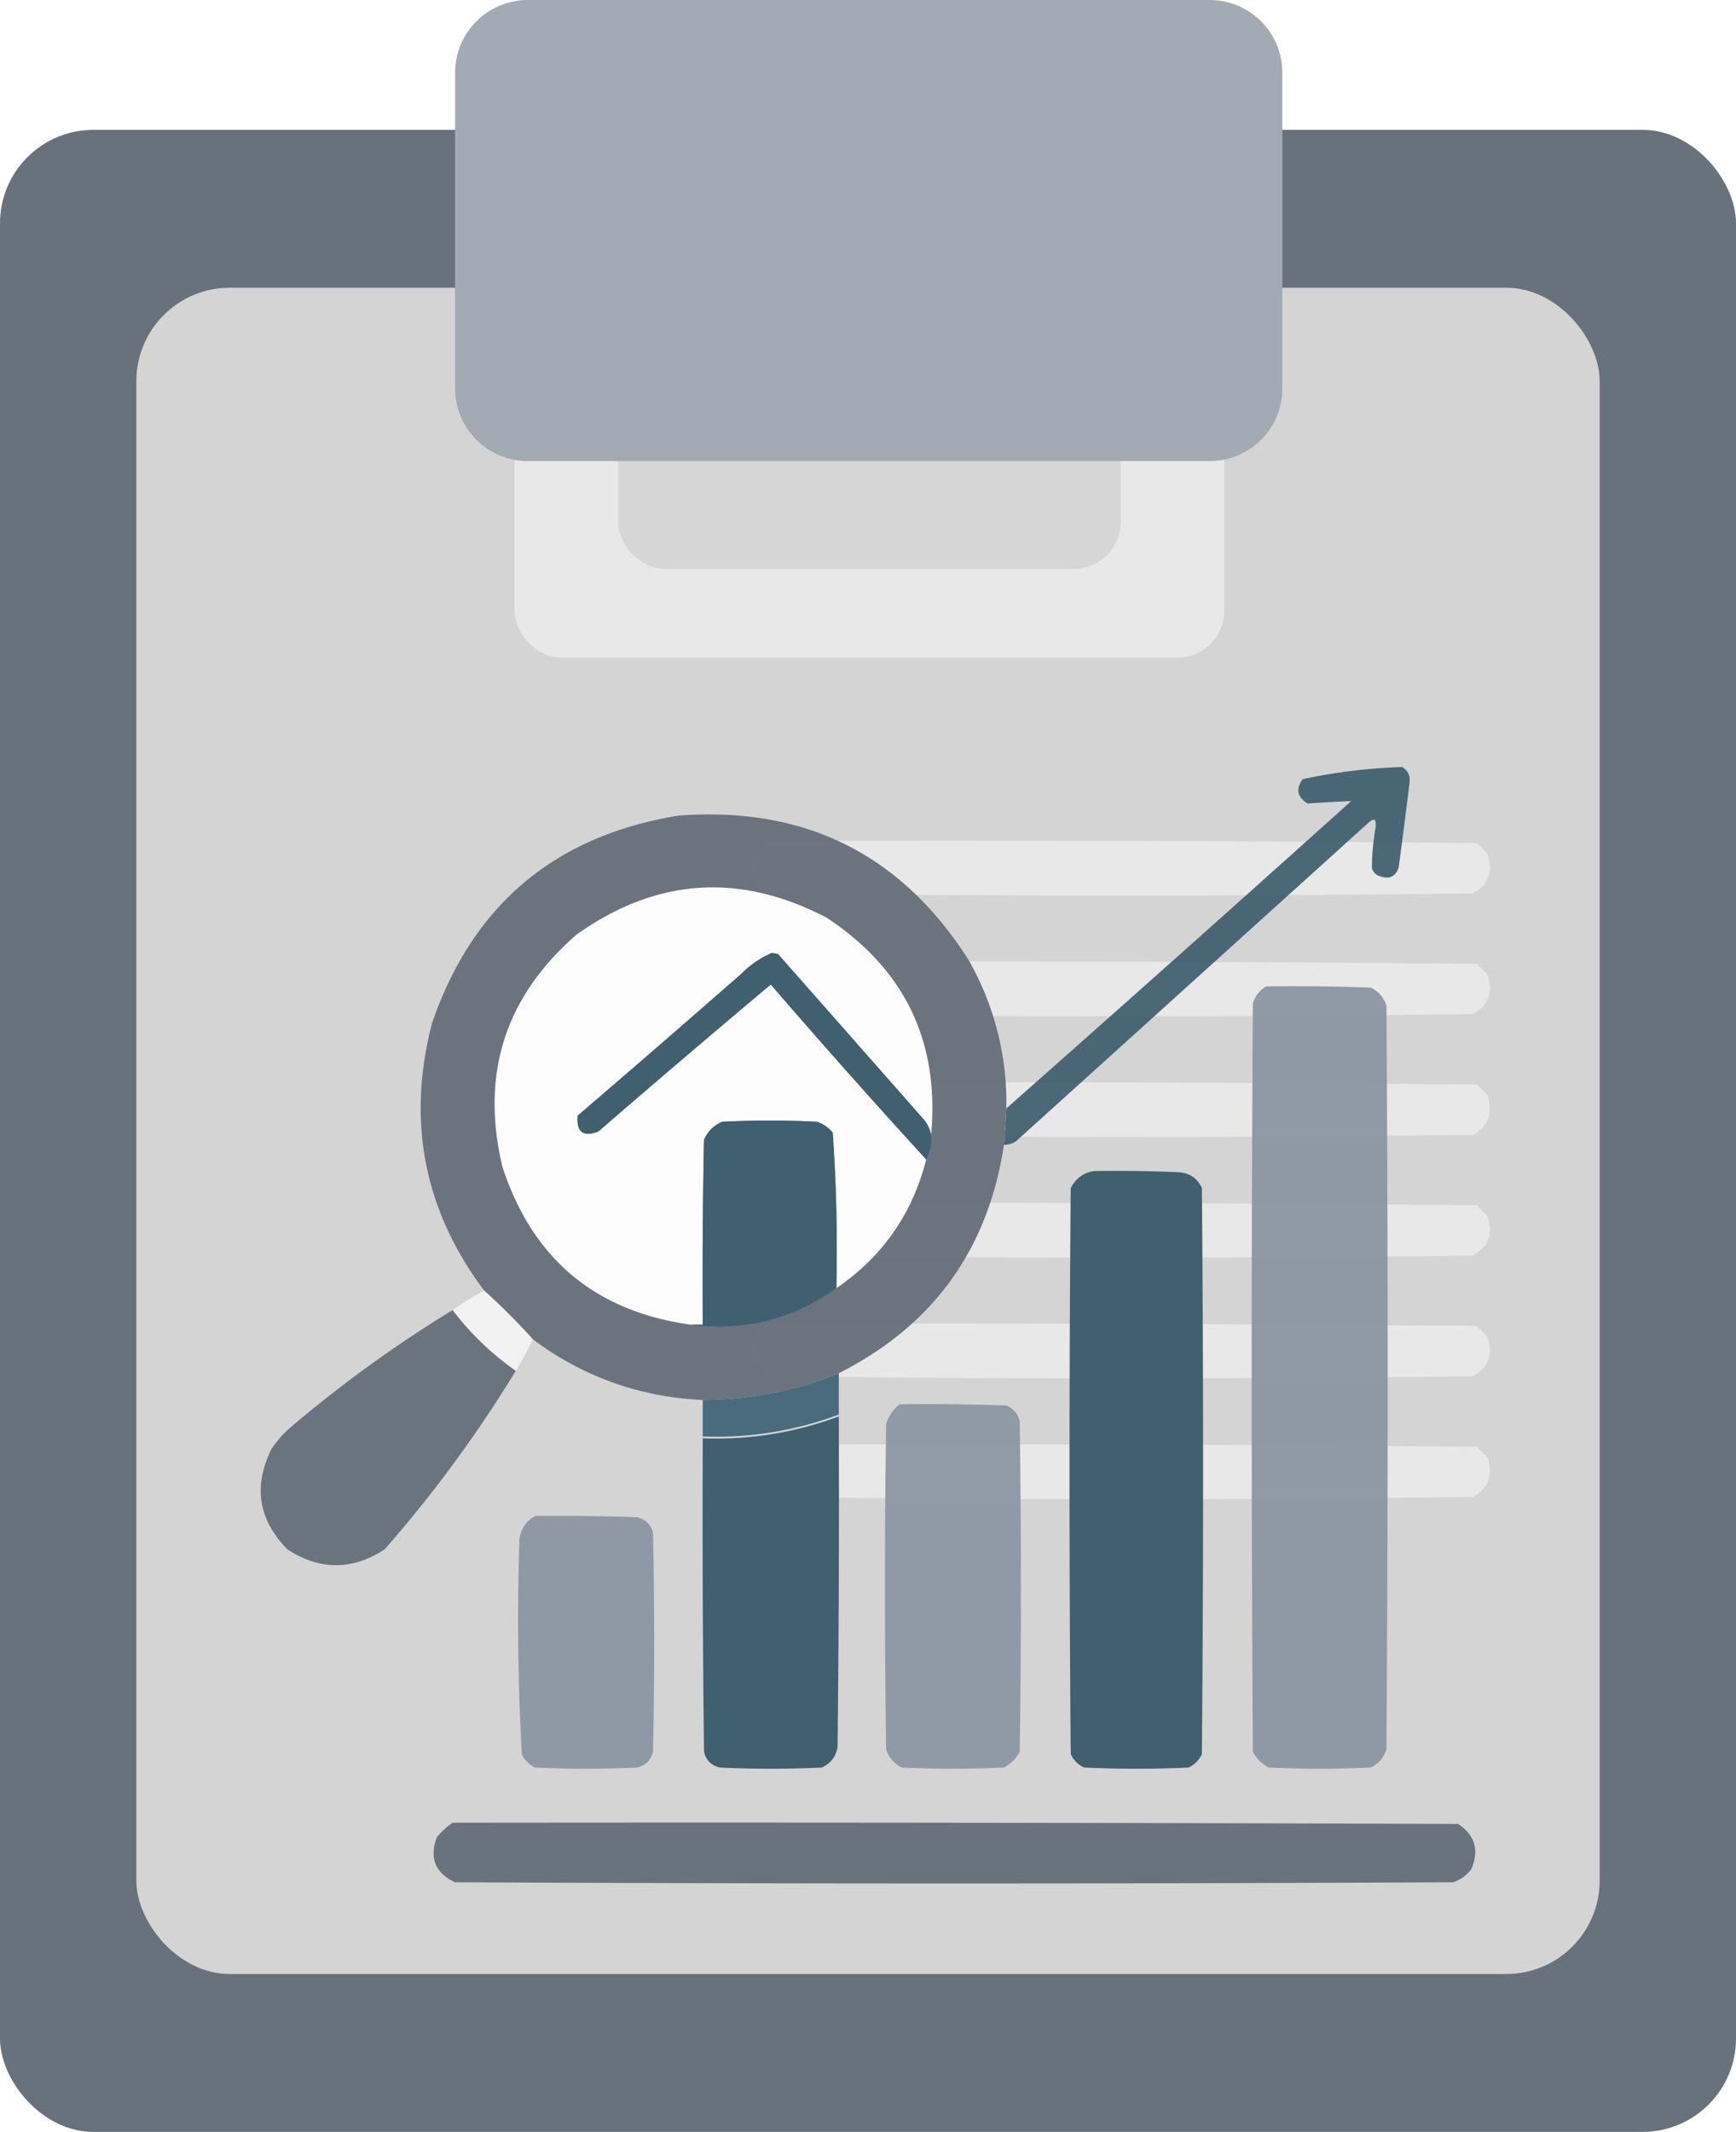
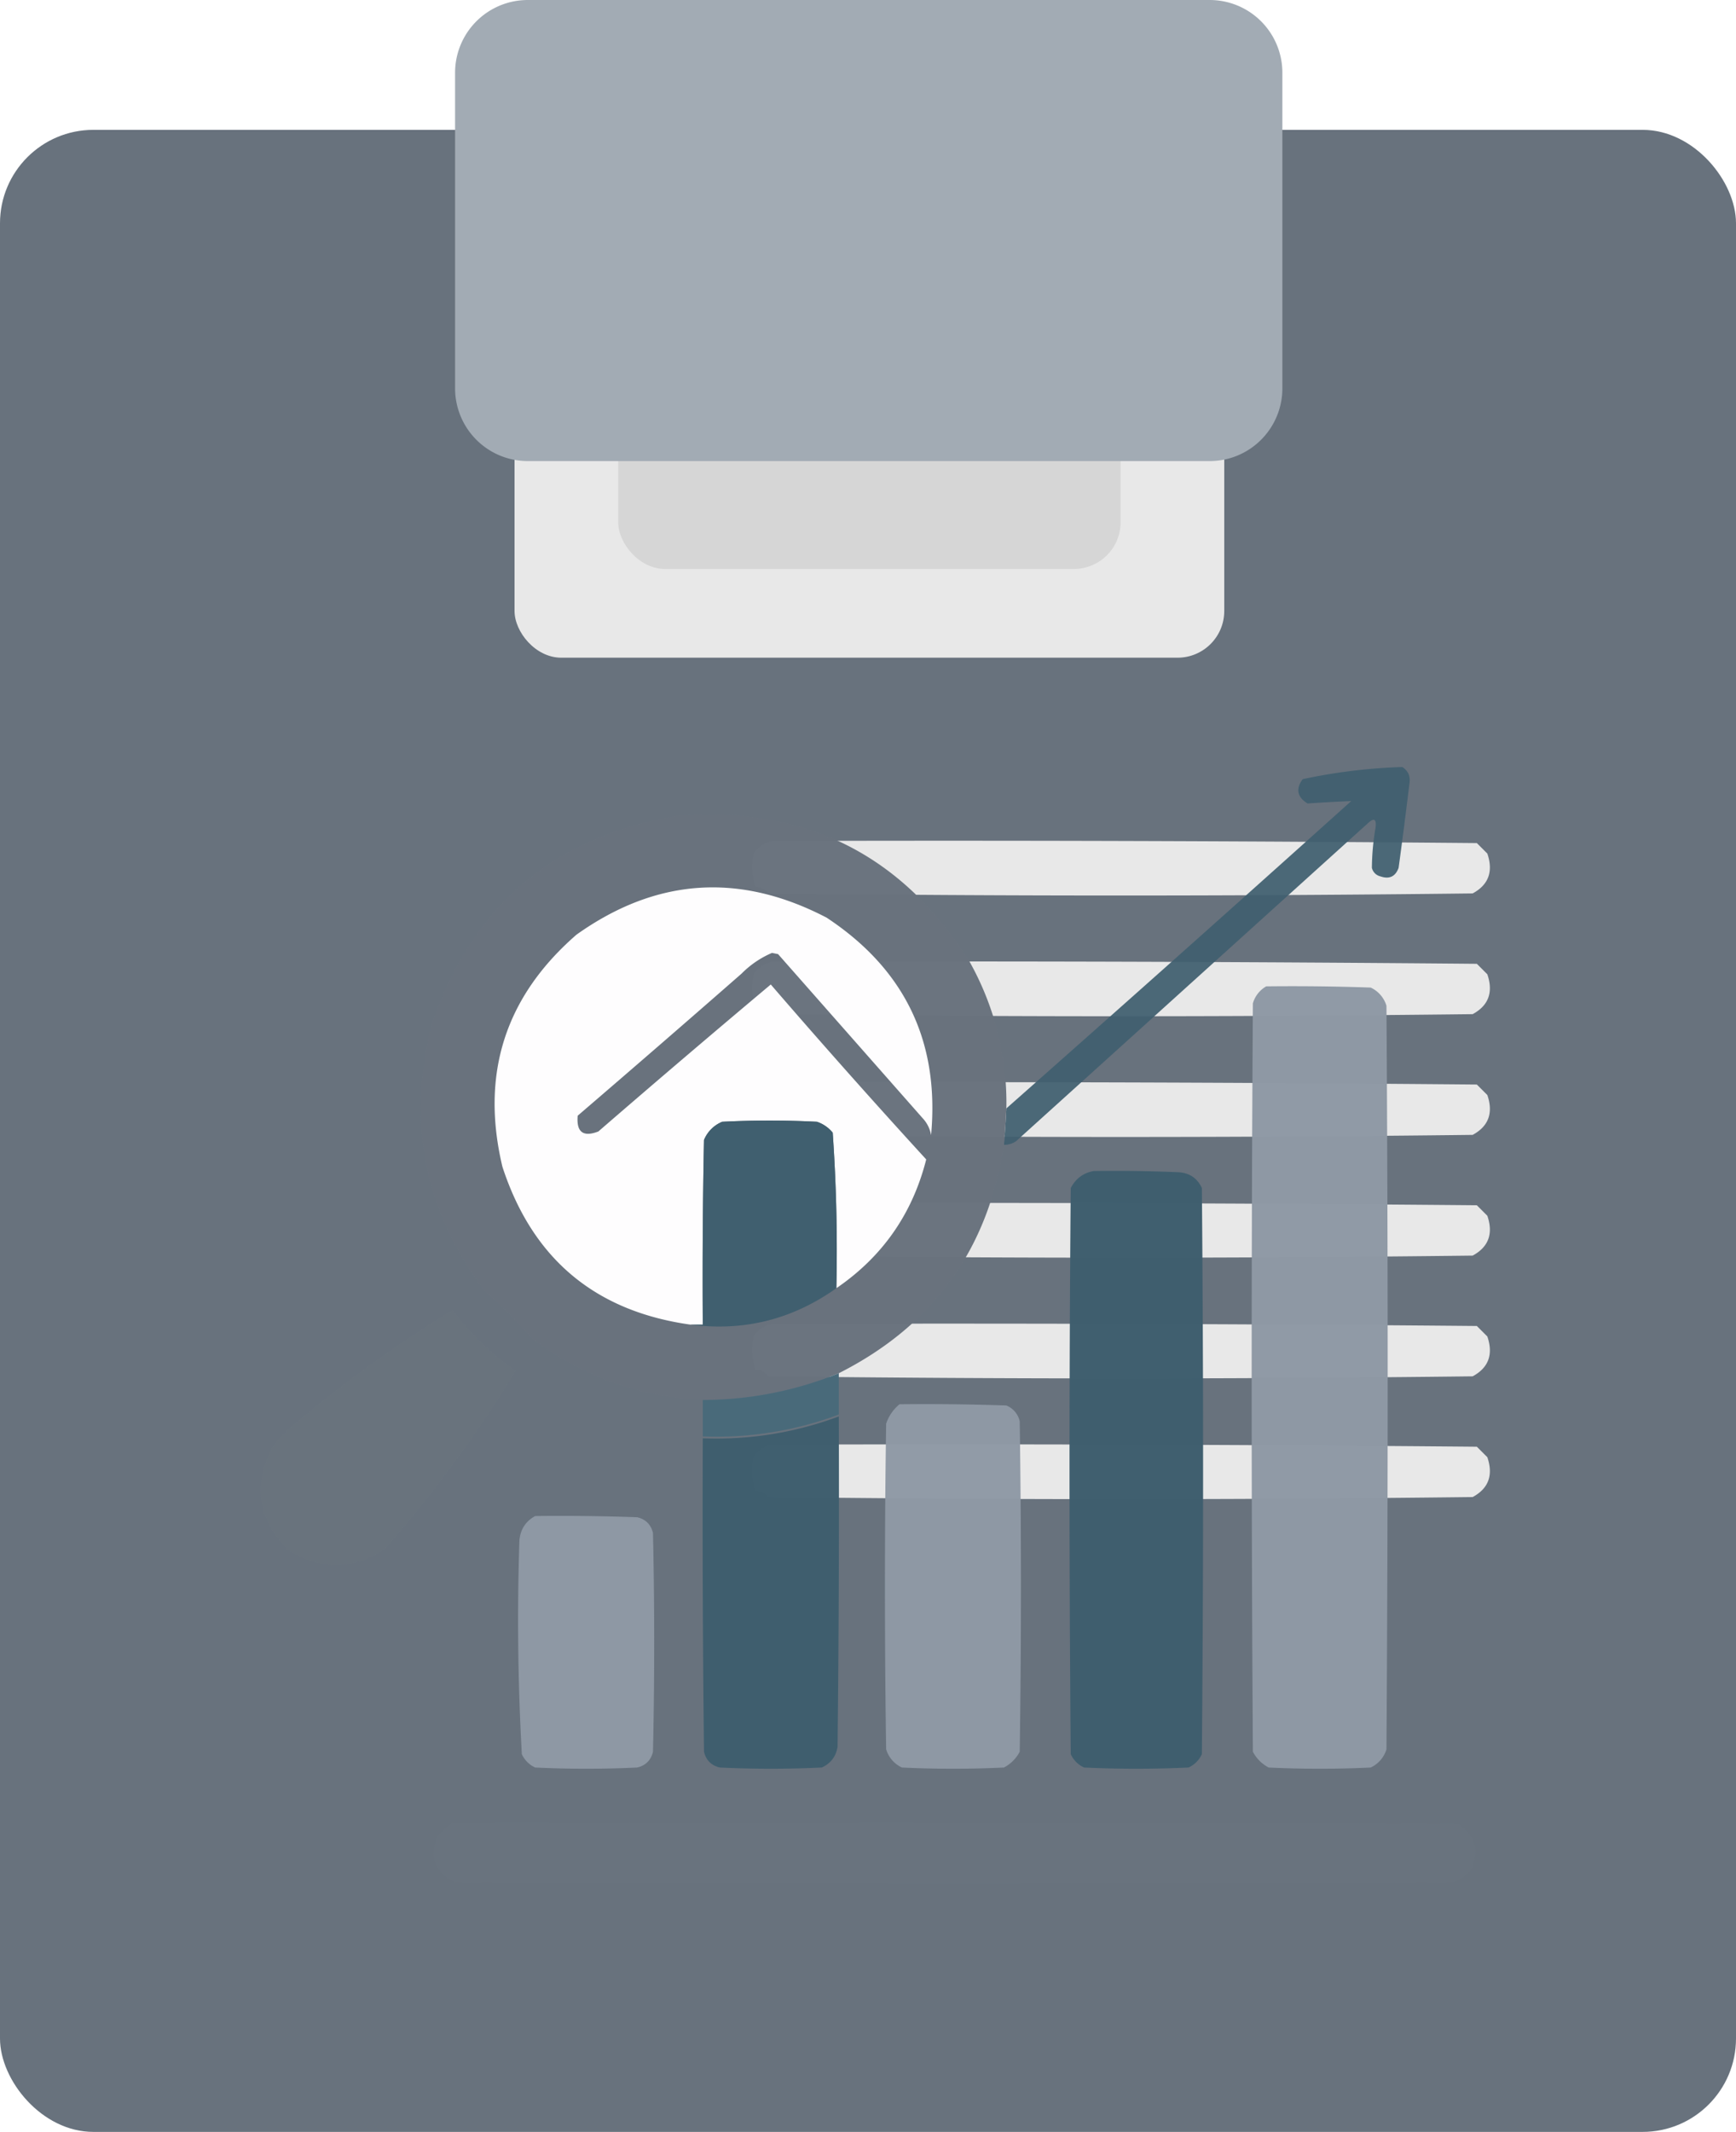
<svg xmlns="http://www.w3.org/2000/svg" width="1859" height="2282" viewBox="0 0 1859 2282">
  <defs>
    <style>
      .cls-1 {
        fill: #68727d;
      }

      .cls-2 {
        fill: #d4d4d4;
      }

      .cls-3, .cls-6 {
        fill: #e8e8e8;
      }

      .cls-4 {
        fill: #d6d6d6;
      }

      .cls-5 {
        fill: #a2abb4;
      }

      .cls-10, .cls-11, .cls-12, .cls-13, .cls-14, .cls-15, .cls-16, .cls-17, .cls-18, .cls-19, .cls-6, .cls-7, .cls-8, .cls-9 {
        fill-rule: evenodd;
      }

      .cls-10, .cls-12, .cls-17, .cls-7 {
        fill: #405f6f;
      }

      .cls-7 {
        opacity: 0.936;
      }

      .cls-14, .cls-19, .cls-8 {
        fill: #69737e;
      }

      .cls-8 {
        opacity: 0.987;
      }

      .cls-9 {
        fill: #fefdfe;
      }

      .cls-11, .cls-16, .cls-18 {
        fill: #8f99a5;
      }

      .cls-11 {
        opacity: 0.986;
      }

      .cls-12 {
        opacity: 0.994;
      }

      .cls-13 {
        fill: #f3f3f3;
        opacity: 0.985;
      }

      .cls-14 {
        opacity: 0.988;
      }

      .cls-15 {
        fill: #4a6b7b;
        opacity: 0.995;
      }

      .cls-16 {
        opacity: 0.978;
      }

      .cls-17 {
        opacity: 0.993;
      }

      .cls-18 {
        opacity: 0.989;
      }

      .cls-19 {
        opacity: 0.998;
      }

      .cls-20 {
        filter: url(#Path_2303);
      }

      .cls-21 {
        filter: url(#Path_2302);
      }

      .cls-22 {
        filter: url(#Path_2301);
      }

      .cls-23 {
        filter: url(#Path_2297);
      }

      .cls-24 {
        filter: url(#Path_2295);
      }
    </style>
    <filter id="Path_2295" x="1337.352" y="1052.64" width="151.646" height="843.627" filterUnits="userSpaceOnUse">
      <feOffset dy="2" input="SourceAlpha" />
      <feGaussianBlur stdDeviation="1" result="blur" />
      <feFlood flood-opacity="0.161" />
      <feComposite operator="in" in2="blur" />
      <feComposite in="SourceGraphic" />
    </filter>
    <filter id="Path_2297" x="1142.291" y="1250.302" width="149.047" height="645.965" filterUnits="userSpaceOnUse">
      <feOffset dy="2" input="SourceAlpha" />
      <feGaussianBlur stdDeviation="1" result="blur-2" />
      <feFlood flood-opacity="0.161" />
      <feComposite operator="in" in2="blur-2" />
      <feComposite in="SourceGraphic" />
    </filter>
    <filter id="Path_2301" x="944.629" y="1499.981" width="151.646" height="396.286" filterUnits="userSpaceOnUse">
      <feOffset dy="2" input="SourceAlpha" />
      <feGaussianBlur stdDeviation="1" result="blur-3" />
      <feFlood flood-opacity="0.161" />
      <feComposite operator="in" in2="blur-3" />
      <feComposite in="SourceGraphic" />
    </filter>
    <filter id="Path_2302" x="749.406" y="1513.148" width="151.971" height="383.119" filterUnits="userSpaceOnUse">
      <feOffset dy="2" input="SourceAlpha" />
      <feGaussianBlur stdDeviation="1" result="blur-4" />
      <feFlood flood-opacity="0.161" />
      <feComposite operator="in" in2="blur-4" />
      <feComposite in="SourceGraphic" />
    </filter>
    <filter id="Path_2303" x="551.803" y="1619.618" width="151.75" height="276.649" filterUnits="userSpaceOnUse">
      <feOffset dy="2" input="SourceAlpha" />
      <feGaussianBlur stdDeviation="1" result="blur-5" />
      <feFlood flood-opacity="0.161" />
      <feComposite operator="in" in2="blur-5" />
      <feComposite in="SourceGraphic" />
    </filter>
  </defs>
  <g id="TMars" transform="translate(16169 -4555)">
    <rect id="Rectangle_1885" data-name="Rectangle 1885" class="cls-1" width="1859" height="2143" rx="100" transform="translate(-16169 4694)" />
-     <rect id="Rectangle_1886" data-name="Rectangle 1886" class="cls-2" width="1567" height="1805" rx="100" transform="translate(-16023 4863)" />
    <rect id="Rectangle_1888" data-name="Rectangle 1888" class="cls-3" width="760" height="494" rx="50" transform="translate(-15618 4765)" />
    <rect id="Rectangle_1889" data-name="Rectangle 1889" class="cls-4" width="538" height="351" rx="50" transform="translate(-15507 4813)" />
    <path id="Path_2305" data-name="Path 2305" class="cls-5" d="M77.848,0h730.21a77.848,77.848,0,0,1,77.848,77.848V415.706a77.848,77.848,0,0,1-77.848,77.848H77.848A77.848,77.848,0,0,1,0,415.706V77.848A77.848,77.848,0,0,1,77.848,0Z" transform="translate(-15681.674 4555)" />
    <path id="Path_2306" data-name="Path 2306" class="cls-6" d="M233.439,431.719q377.168-1.124,754.323,2.245l11.225,11.225q9.82,28.833-15.715,42.655-377.162,4.492-754.323,0a15.116,15.116,0,0,0-13.47-6.735,63.709,63.709,0,0,1-2.245-35.92A30.854,30.854,0,0,1,233.439,431.719Z" transform="translate(-15575.271 5023.48)" />
    <path id="Path_2307" data-name="Path 2307" class="cls-6" d="M233.439,431.719q377.168-1.124,754.323,2.245l11.225,11.225q9.82,28.833-15.715,42.655-377.162,4.492-754.323,0a15.116,15.116,0,0,0-13.47-6.735,63.709,63.709,0,0,1-2.245-35.92A30.854,30.854,0,0,1,233.439,431.719Z" transform="translate(-15575.271 5152.708)" />
    <path id="Path_2308" data-name="Path 2308" class="cls-6" d="M233.439,431.719q377.168-1.124,754.323,2.245l11.225,11.225q9.82,28.833-15.715,42.655-377.162,4.492-754.323,0a15.116,15.116,0,0,0-13.47-6.735,63.709,63.709,0,0,1-2.245-35.92A30.854,30.854,0,0,1,233.439,431.719Z" transform="translate(-15575.271 5281.935)" />
    <path id="Path_2309" data-name="Path 2309" class="cls-6" d="M233.439,431.719q377.168-1.124,754.323,2.245l11.225,11.225q9.82,28.833-15.715,42.655-377.162,4.492-754.323,0a15.116,15.116,0,0,0-13.47-6.735,63.709,63.709,0,0,1-2.245-35.92A30.854,30.854,0,0,1,233.439,431.719Z" transform="translate(-15575.271 5411.161)" />
    <path id="Path_2310" data-name="Path 2310" class="cls-6" d="M233.439,431.719q377.168-1.124,754.323,2.245l11.225,11.225q9.82,28.833-15.715,42.655-377.162,4.492-754.323,0a15.116,15.116,0,0,0-13.47-6.735,63.709,63.709,0,0,1-2.245-35.92A30.854,30.854,0,0,1,233.439,431.719Z" transform="translate(-15575.271 5540.388)" />
    <path id="Path_2311" data-name="Path 2311" class="cls-6" d="M233.439,431.719q377.168-1.124,754.323,2.245l11.225,11.225q9.82,28.833-15.715,42.655-377.162,4.492-754.323,0a15.116,15.116,0,0,0-13.47-6.735,63.709,63.709,0,0,1-2.245-35.92A30.854,30.854,0,0,1,233.439,431.719Z" transform="translate(-15575.271 5669.615)" />
    <g id="analysis" transform="translate(-15889.797 5376.03)">
      <g id="Group_10449" data-name="Group 10449" transform="translate(795.866 0)">
        <path id="Path_2291" data-name="Path 2291" class="cls-7" d="M311.5,430.427q1.623-19.479,2.6-39.012,185.145-163.528,369.316-329-23.454,1.018-46.815,2.6Q619.971,54.684,631.4,39A597.421,597.421,0,0,1,738.034,26q9.289,5.886,7.8,16.905-5.532,45.556-11.7,91.029-5.2,14.062-19.506,9.1a12.185,12.185,0,0,1-9.1-9.1,260.548,260.548,0,0,1,3.9-42.913q1.8-13.911-7.8-5.2Q513.065,256.173,324.5,426.526A22.878,22.878,0,0,1,311.5,430.427Z" transform="translate(-311.5 -26)" />
      </g>
      <g id="Group_10450" data-name="Group 10450" transform="translate(171.294 50.745)">
        <path id="Path_2292" data-name="Path 2292" class="cls-8" d="M698.528,360.181q-.979,19.534-2.6,39.012Q670.476,567.184,519.072,643.67a389.245,389.245,0,0,1-145.646,28.609q-101.4-4.748-182.057-65.02-24.519-27.121-52.016-52.016Q42.7,426.315,83.435,269.152,148.675,79.1,347.418,46.782q202.716-15.354,310.8,154.749A308.931,308.931,0,0,1,698.528,360.181Z" transform="translate(-71.356 -45.511)" />
      </g>
      <g id="Group_10451" data-name="Group 10451" transform="translate(250.447 128.836)">
        <path id="Path_2293" data-name="Path 2293" class="cls-9" d="M569.184,340.725a35.039,35.039,0,0,0-9.1-18.206q-77.373-87.778-154.749-175.555-3.25-.651-6.5-1.3a102.067,102.067,0,0,0-32.51,22.107Q278.905,244.3,190.765,319.918q-2.313,26.314,22.107,16.905,91.757-79.406,184.658-157.35,81.863,94.866,166.452,187.259-22.139,87.239-96.23,137.843,1.865-83.584-3.9-166.452a36.611,36.611,0,0,0-16.905-11.7,989.137,989.137,0,0,0-101.432,0,35.862,35.862,0,0,0-19.506,19.506q-1.951,98.822-1.3,197.662h-13Q158.3,522.21,110.139,374.535,74.732,225.895,189.464,126.157,317.479,35.03,457.349,107.951,583.043,190.934,569.184,340.725Z" transform="translate(-101.789 -75.537)" />
      </g>
      <g id="Group_10452" data-name="Group 10452" transform="translate(339.222 198.963)">
-         <path id="Path_2294" data-name="Path 2294" class="cls-10" d="M514.542,297.561a51.8,51.8,0,0,1-5.2,26.008q-84.586-92.393-166.452-187.259-92.9,77.943-184.658,157.349-24.422,9.41-22.107-16.905,88.14-75.614,175.555-152.148a102.066,102.066,0,0,1,32.51-22.107q3.25.652,6.5,1.3,77.373,87.778,154.749,175.555A35.04,35.04,0,0,1,514.542,297.561Z" transform="translate(-135.923 -102.5)" />
-       </g>
+         </g>
      <g id="Group_10453" data-name="Group 10453" transform="translate(1061.149 232.61)">
        <g class="cls-24" transform="matrix(1, 0, 0, 1, -1340.35, -1053.64)">
          <path id="Path_2295-2" data-name="Path 2295" class="cls-11" d="M429.105,115.6q55.932-.652,111.835,1.3a31.427,31.427,0,0,1,16.905,19.506q2.6,397.925,0,795.851a31.427,31.427,0,0,1-16.905,19.506q-54.617,2.6-109.234,0A39.779,39.779,0,0,1,414.8,934.858q-2.6-400.528,0-801.052A30.548,30.548,0,0,1,429.105,115.6Z" transform="translate(926.85 938.2)" />
        </g>
      </g>
      <g id="Group_10454" data-name="Group 10454" transform="translate(460.361 378.418)">
        <path id="Path_2296" data-name="Path 2296" class="cls-10" d="M338.549,350.957q-70.5,50.135-156.049,39.012h13q-.651-98.841,1.3-197.662A35.862,35.862,0,0,1,216.311,172.8a989.138,989.138,0,0,1,101.432,0,36.611,36.611,0,0,1,16.905,11.7Q340.414,267.374,338.549,350.957Z" transform="translate(-182.5 -171.5)" />
      </g>
      <g id="Group_10455" data-name="Group 10455" transform="translate(866.088 430.273)">
        <g class="cls-23" transform="matrix(1, 0, 0, 1, -1145.29, -1251.3)">
          <path id="Path_2297-2" data-name="Path 2297" class="cls-12" d="M364.509,191.6q45.531-.651,91.029,1.3,17.419,1.221,24.708,16.905,2.6,303,0,605.991a28.742,28.742,0,0,1-14.3,14.3q-55.916,2.6-111.835,0a28.742,28.742,0,0,1-14.3-14.3q-2.6-303,0-605.991Q347.939,194.416,364.509,191.6Z" transform="translate(806.79 1059.87)" />
        </g>
      </g>
      <g id="Group_10456" data-name="Group 10456" transform="translate(205.48 560.476)">
-         <path id="Path_2298" data-name="Path 2298" class="cls-13" d="M118.311,241.5q27.5,24.894,52.016,52.016a317.479,317.479,0,0,1-18.206,33.811A300.774,300.774,0,0,1,84.5,262.307,328.273,328.273,0,0,1,118.311,241.5Z" transform="translate(-84.5 -241.5)" />
-       </g>
+         </g>
      <g id="Group_10457" data-name="Group 10457" transform="translate(0 581.283)">
        <path id="Path_2299" data-name="Path 2299" class="cls-14" d="M210.974,249.5A300.775,300.775,0,0,0,278.6,314.52a1370.721,1370.721,0,0,1-140.444,191.16q-52.016,33.812-104.033,0-46.94-47.688-16.905-107.934A117.7,117.7,0,0,1,36.719,375.64,1370.189,1370.189,0,0,1,210.974,249.5Z" transform="translate(-5.494 -249.5)" />
      </g>
      <g id="Group_10458" data-name="Group 10458" transform="translate(473.365 648.904)">
        <path id="Path_2300" data-name="Path 2300" class="cls-15" d="M333.146,275.5v44.214A373.265,373.265,0,0,1,187.5,343.121V304.109A389.246,389.246,0,0,0,333.146,275.5Z" transform="translate(-187.5 -275.5)" />
      </g>
      <g id="Group_10459" data-name="Group 10459" transform="translate(668.425 679.951)">
        <g class="cls-22" transform="matrix(1, 0, 0, 1, -947.63, -1500.98)">
          <path id="Path_2301-2" data-name="Path 2301" class="cls-16" d="M278.105,287.6q57.231-.651,114.436,1.3a23.944,23.944,0,0,1,14.3,16.905q2.6,176.854,0,353.711a39.778,39.778,0,0,1-16.905,16.905q-54.617,2.6-109.234,0A31.427,31.427,0,0,1,263.8,656.917q-2.6-174.256,0-348.51A45.527,45.527,0,0,1,278.105,287.6Z" transform="translate(685.13 1213.54)" />
        </g>
      </g>
      <g id="Group_10460" data-name="Group 10460" transform="translate(473.202 693.118)">
        <g class="cls-21" transform="matrix(1, 0, 0, 1, -752.4, -1514.15)">
          <path id="Path_2302-2" data-name="Path 2302" class="cls-17" d="M333.246,292.5q.652,176.862-1.3,353.711-2.606,15.6-16.905,22.107-54.617,2.6-109.234,0-13.654-3.25-16.905-16.905-1.951-167.749-1.3-335.506A373.264,373.264,0,0,0,333.246,292.5Z" transform="translate(564.97 1221.65)" />
        </g>
      </g>
      <g id="Group_10461" data-name="Group 10461" transform="translate(275.599 799.589)">
        <g class="cls-20" transform="matrix(1, 0, 0, 1, -554.8, -1620.62)">
          <path id="Path_2303-2" data-name="Path 2303" class="cls-18" d="M129.77,333.6Q184.4,332.949,239,334.9q13.654,3.25,16.905,16.905,2.6,117.037,0,234.074Q252.66,599.534,239,602.785q-54.617,2.6-109.234,0a28.742,28.742,0,0,1-14.3-14.3q-6.375-114.248-2.6-228.872Q114.561,341.839,129.77,333.6Z" transform="translate(443.34 1287.18)" />
        </g>
      </g>
      <g id="Group_10462" data-name="Group 10462" transform="translate(185.118 1129.893)">
        <path id="Path_2304" data-name="Path 2304" class="cls-19" d="M97.033,460.6q538.37-.651,1076.739,1.3,27.02,17.86,14.3,48.115a39.775,39.775,0,0,1-19.506,14.3q-534.468,2.6-1068.937,0-31.872-14.992-19.506-48.115A78.756,78.756,0,0,1,97.033,460.6Z" transform="translate(-76.671 -460.437)" />
      </g>
    </g>
  </g>
</svg>